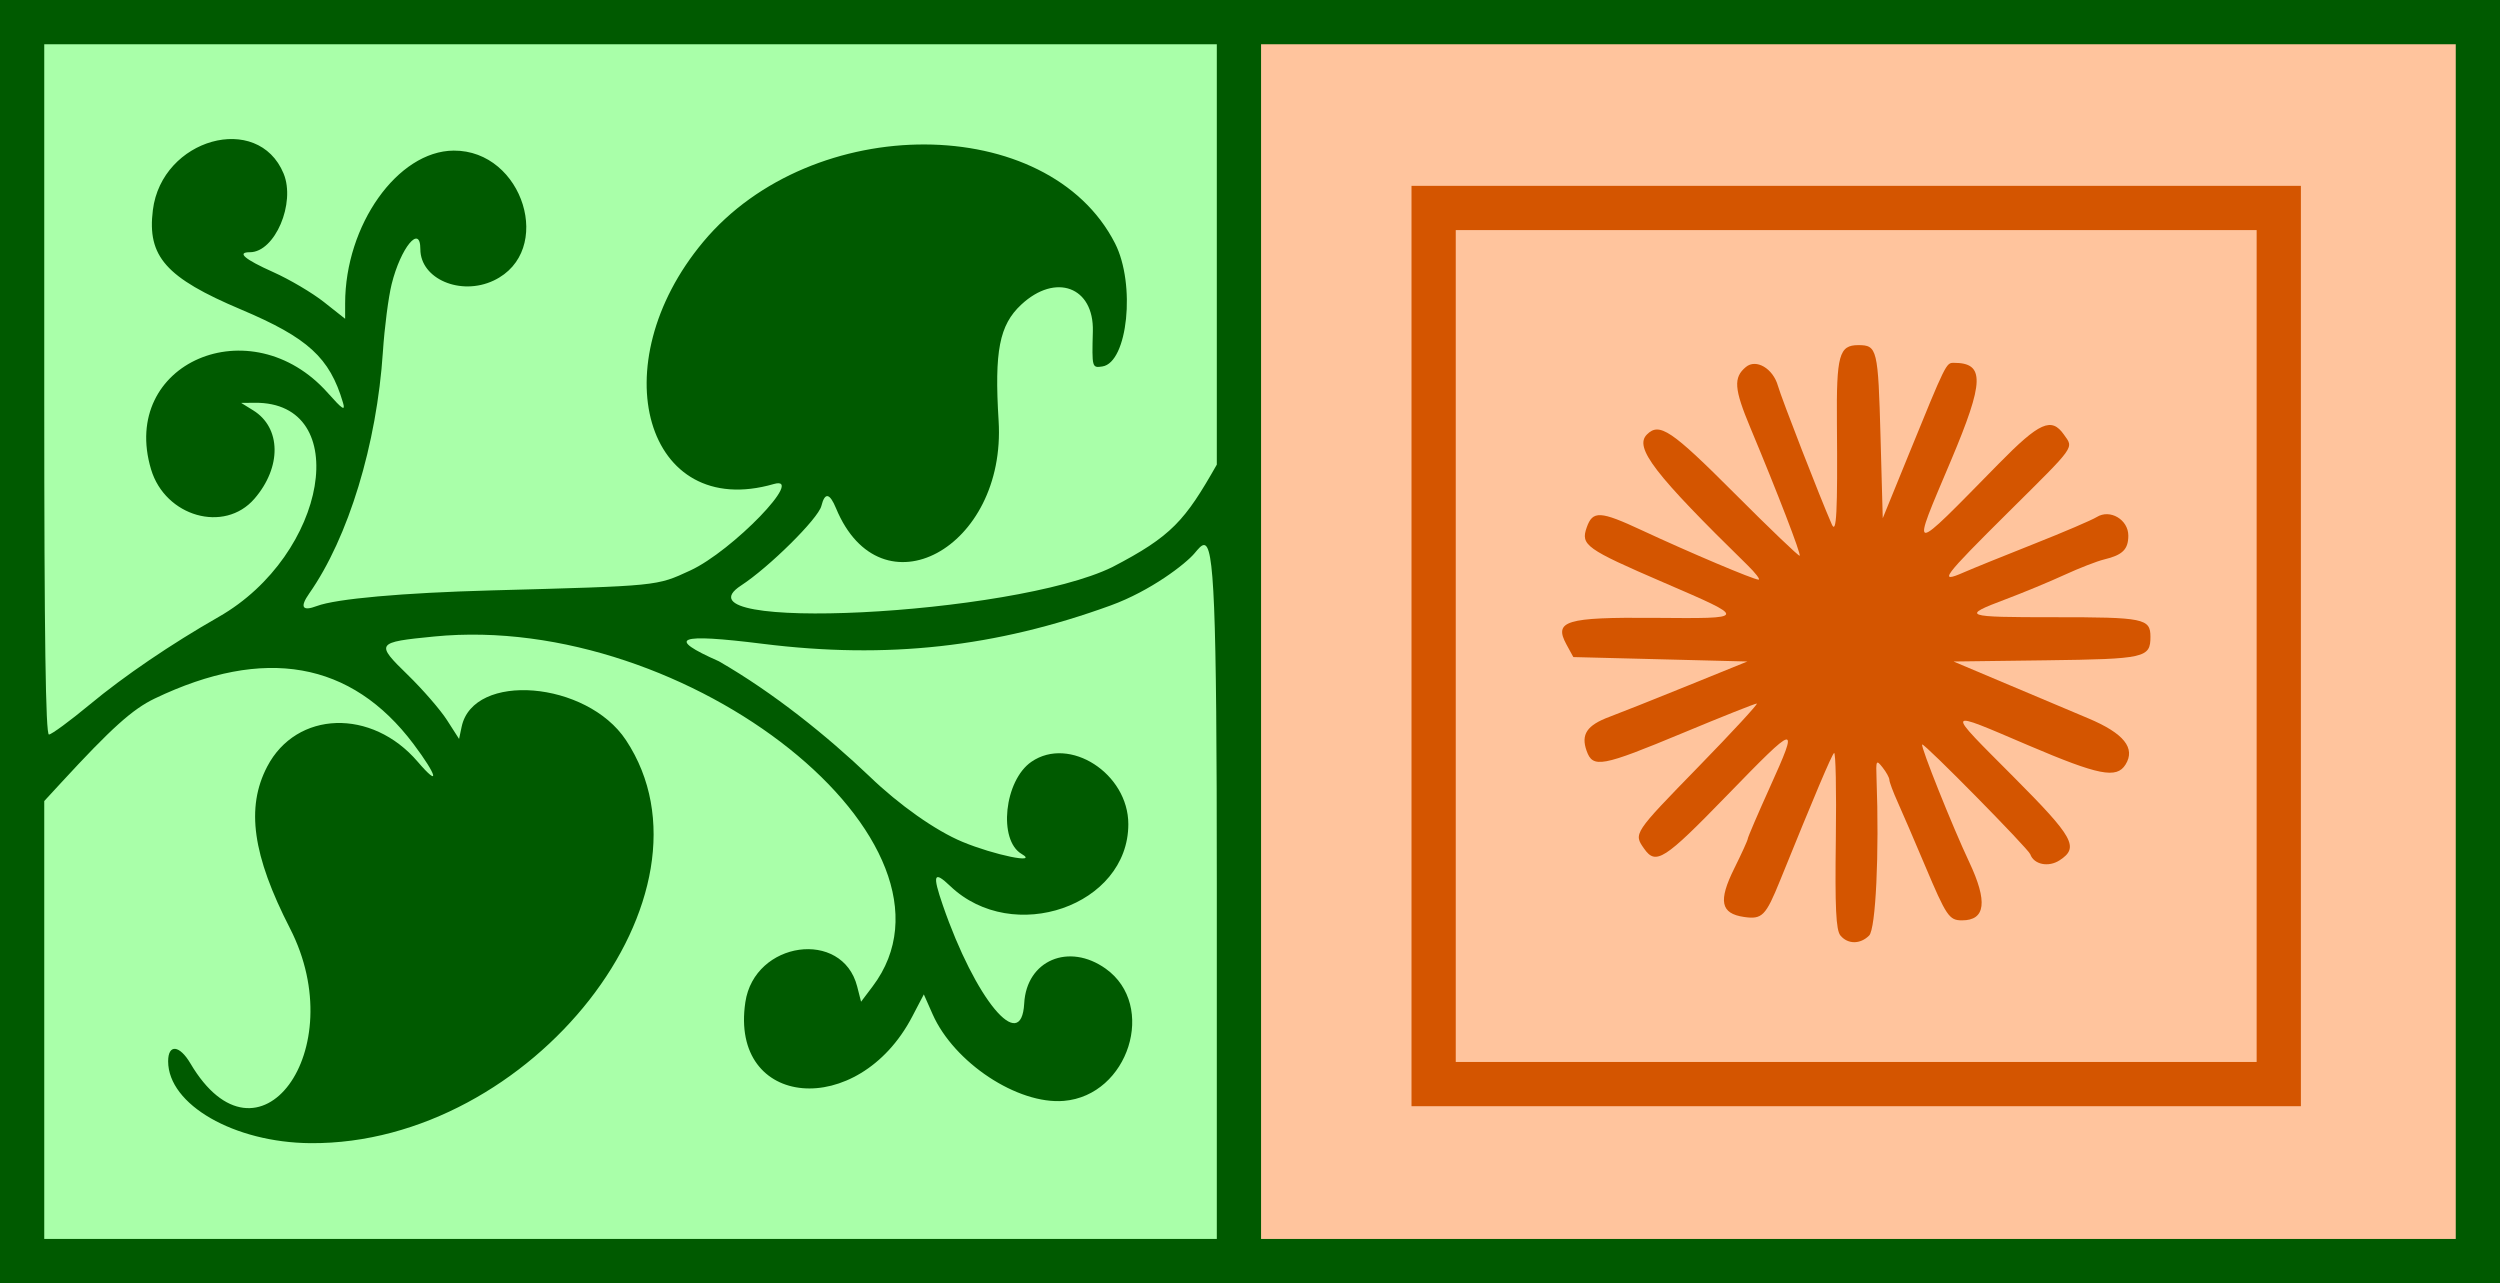
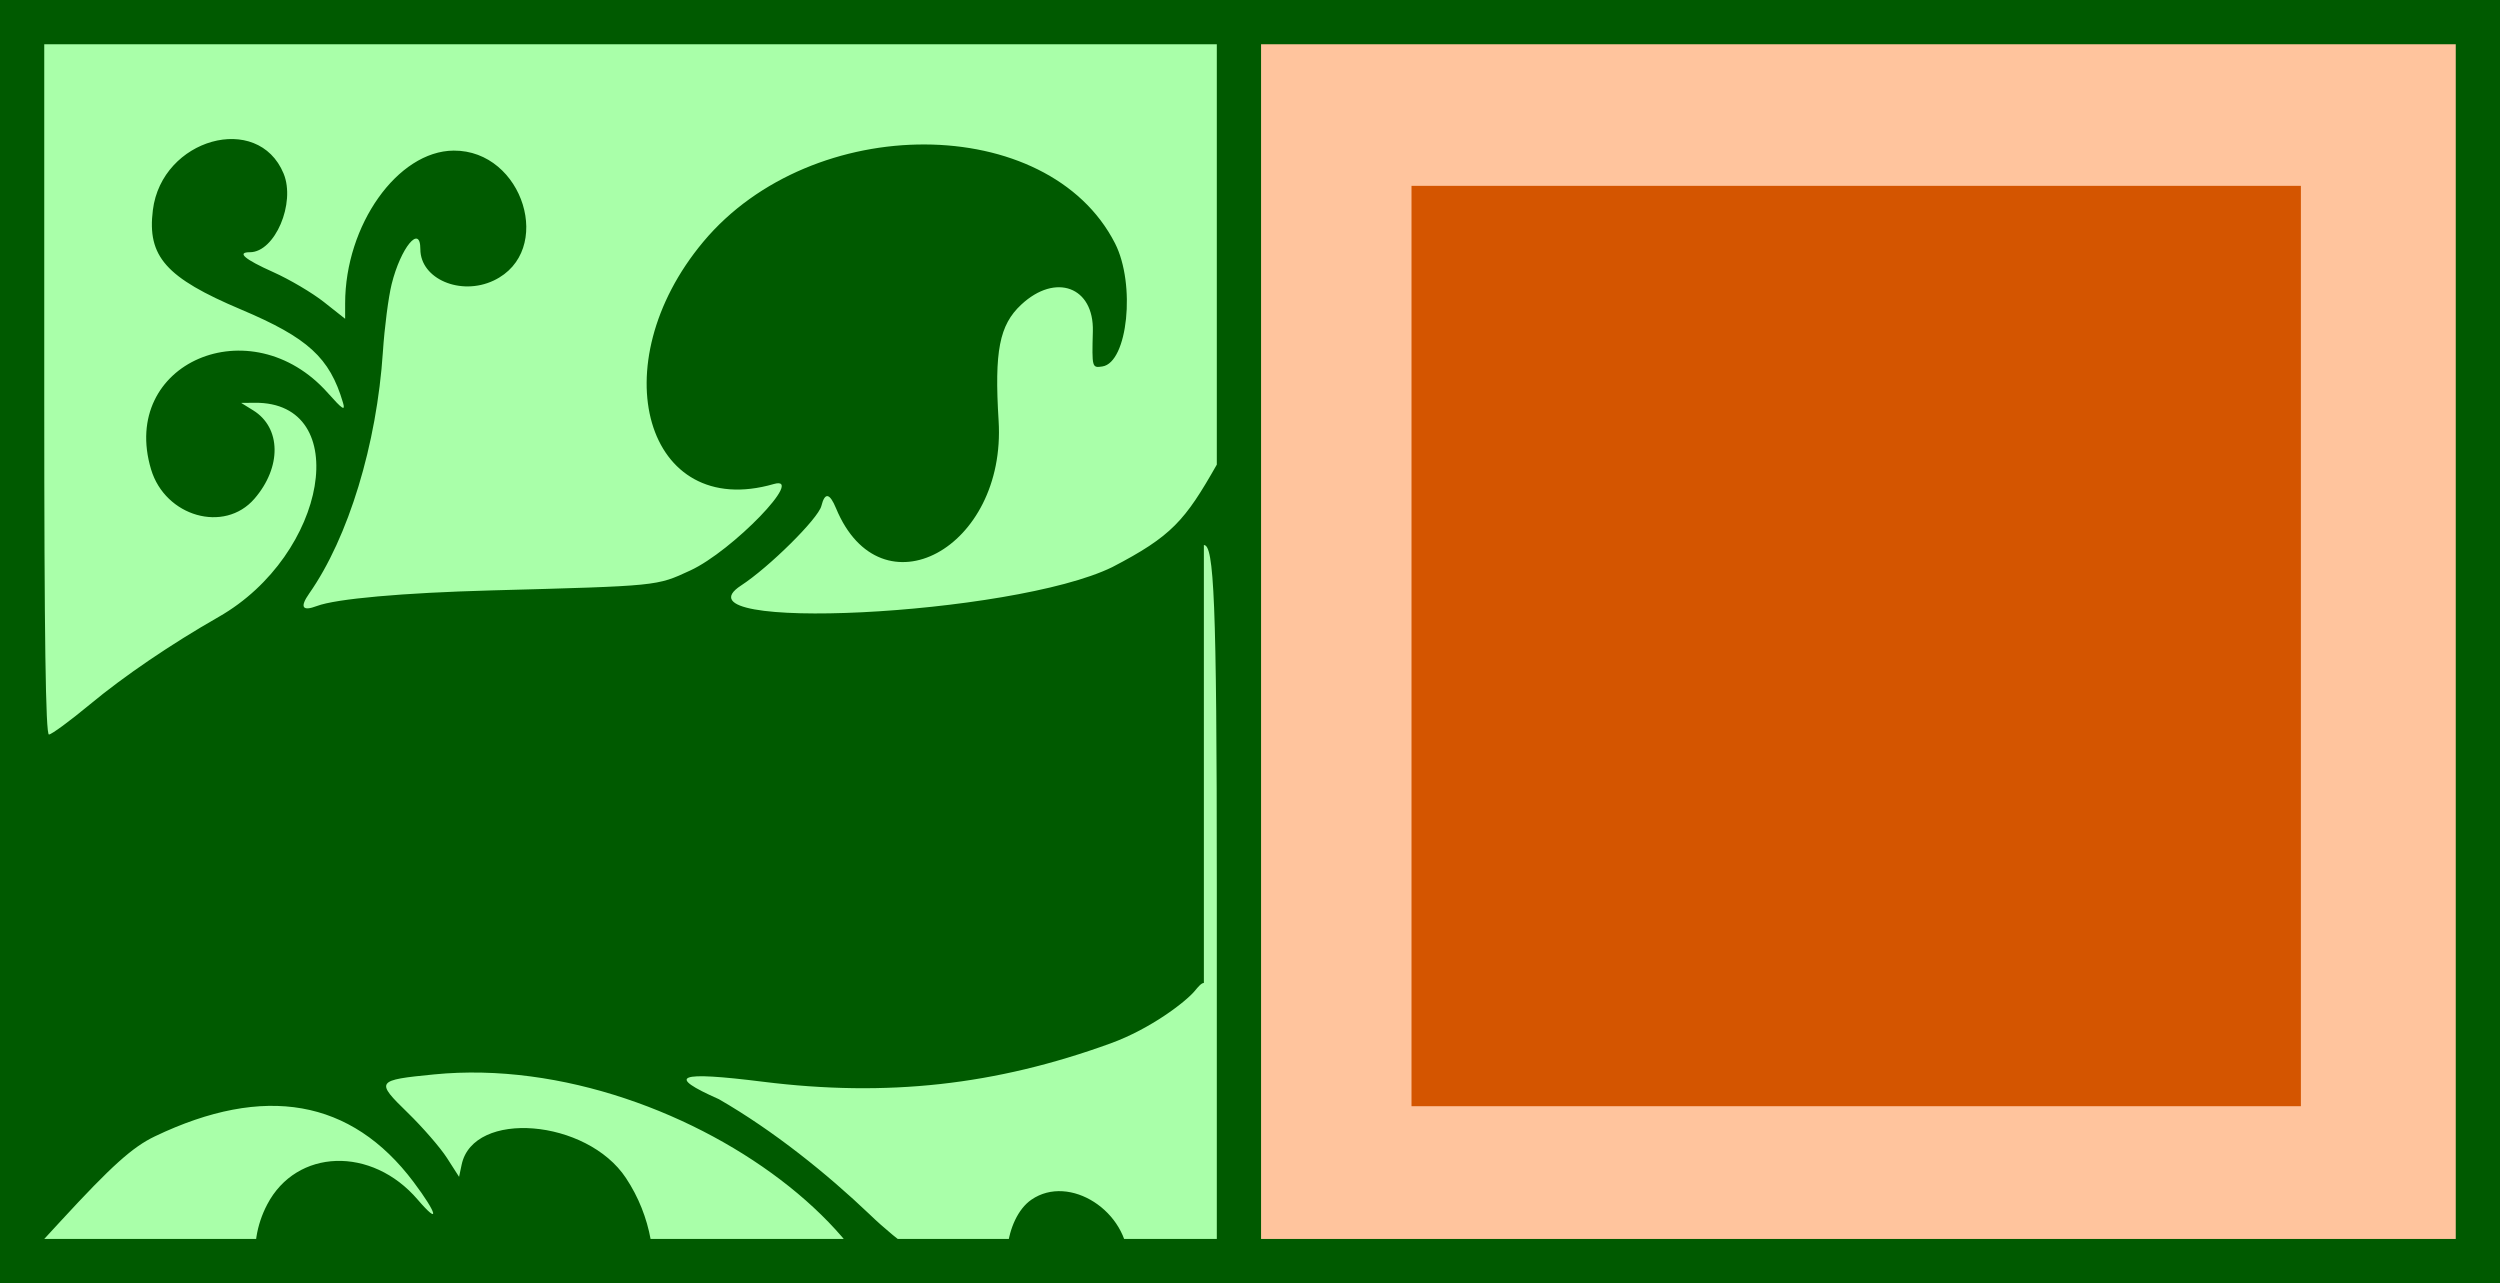
<svg xmlns="http://www.w3.org/2000/svg" width="318.91mm" height="163.69mm" version="1.1" viewBox="0 0 1130 580">
  <rect x="0" y="0" width="1130" height="580" fill="#333333" stroke="none" />
  <g transform="translate(162.14 -268.08)">
    <rect x="-149.54" y="276.78" width="546.1" height="561.5" fill="#a9ffa9" />
-     <path transform="translate(-162.14 268.08)" d="m0 0v580h1130v-580h-1130zm20 20h530v190c-14.39 25.35-20.37 32.38-47.31 46.36-44.93 21.95-200.56 29.64-167.72 8.28 12.67-8.25 34.85-30.21 36.29-35.95 1.57-6.27 3.75-5.91 6.64 1.08 20.22 48.8 77.05 18.15 73.47-39.62-1.95-31.48 0.34-43.23 10.22-52.45 15.55-14.51 32.91-8.06 32.38 12.03-0.43 16.47-0.39 16.61 4.28 15.91 11.5-1.73 15.15-37.2 5.74-55.66-30.23-59.263-136.86-59.664-186.1-0.7-46.49 55.66-25.98 126.21 31.84 109.5 14.67-4.24-18.69 30.31-37.76 39.09-15.33 7.07-13.9 6.93-89.97 8.99-39.94 1.08-70.19 3.79-78.76 7.05-6.61 2.51-7.82 0.54-3.46-5.68 17.71-25.29 30.54-67.39 33.29-109.23 0.72-11 2.51-24.77 3.96-30.6 4.11-16.5 12.97-27.27 12.97-15.78 0 13.45 18.24 21.25 33.17 14.17 27.59-13.1 13.43-58.943-18.13-58.72-25.28 0.179-49.04 33.66-49.04 69.07v6.95l-9.58-7.57c-5.26-4.16-15.59-10.26-22.94-13.54-12.93-5.78-16.67-8.98-10.51-8.98 11.27 0 20.75-22.179 15.21-35.57-11.58-27.953-55.048-15.804-59.086 16.513-2.622 20.987 5.885 30.587 39.826 44.937 30.32 12.82 40.1 21.75 46.11 42.12 1.18 3.98-0.21 3.09-6.8-4.33-34.8-39.25-94.344-13.57-79.949 34.48 6.407 21.38 33.149 28.98 46.719 13.28 12.36-14.3 12.12-32.09-0.54-39.94l-5.46-3.38 6.21-0.06c44.56-0.38 32.9 68.65-16.353 96.78-21.589 12.33-42.651 26.65-58.238 39.58-9.009 7.47-17.334 13.59-18.5 13.59-1.474 0-2.119-43.49-2.119-152v-160zm524.15 226.36c4.55-0.14 5.85 24.56 5.85 153.64v160h-530v-197.93l7.5-8.14c22.902-24.86 32.372-33.38 42.5-38.23 49.56-23.72 88.78-16.81 116.91 20.6 10.82 14.4 12.13 19.97 1.88 7.99-20.74-24.23-54.79-23.12-68.02 2.21-9.68 18.54-6.64 40.07 10.32 73.16 28.24 55.08-14.45 112.83-45.053 60.96-4.907-8.32-10.037-8.79-10.037-0.92 0 19.58 29.87 36.75 64.36 37.01 99.91 0.73 188.61-112.62 142.57-182.18-17.72-26.77-69.01-30.94-74.27-6.03l-1.16 5.5-5.45-8.5c-3-4.68-10.98-13.87-17.72-20.43-14.73-14.34-14.44-14.78 11.9-17.37 115.13-11.33 246.82 93.79 198.17 158.19l-5.2 6.89-1.76-6.89c-6.67-26.08-46.4-20.52-50.54 7.07-7.23 48.21 50.97 53.3 75.39 6.6l5.28-10.1 3.96 8.95c9.69 21.91 38.46 40.92 59.31 39.19 29.29-2.43 42.21-43.19 18.93-59.76-16.69-11.89-35.79-3.75-36.83 15.7-1.26 23.36-22.09-1.77-36.8-44.4-4.8-13.92-4.09-15.75 3.38-8.62 28.32 27 80.48 8.86 80.48-27.99 0-22.92-26.59-40.04-43.8-28.21-12.26 8.43-15.13 35.42-4.42 41.67 7.99 4.68-12.37 0.5-26.78-5.49-12.08-5.02-28.61-16.67-42-29.6-19.13-18.22-43.25-37.71-68.08-52.01-24.09-10.67-18.88-12.72 20-7.87 56.04 6.98 105 1.58 157.08-17.35 18.12-6.58 33.98-18.83 38-23.67 1.62-1.95 2.99-3.6 4.15-3.64z" fill="#005a00" />
+     <path transform="translate(-162.14 268.08)" d="m0 0v580h1130v-580h-1130zm20 20h530v190c-14.39 25.35-20.37 32.38-47.31 46.36-44.93 21.95-200.56 29.64-167.72 8.28 12.67-8.25 34.85-30.21 36.29-35.95 1.57-6.27 3.75-5.91 6.64 1.08 20.22 48.8 77.05 18.15 73.47-39.62-1.95-31.48 0.34-43.23 10.22-52.45 15.55-14.51 32.91-8.06 32.38 12.03-0.43 16.47-0.39 16.61 4.28 15.91 11.5-1.73 15.15-37.2 5.74-55.66-30.23-59.263-136.86-59.664-186.1-0.7-46.49 55.66-25.98 126.21 31.84 109.5 14.67-4.24-18.69 30.31-37.76 39.09-15.33 7.07-13.9 6.93-89.97 8.99-39.94 1.08-70.19 3.79-78.76 7.05-6.61 2.51-7.82 0.54-3.46-5.68 17.71-25.29 30.54-67.39 33.29-109.23 0.72-11 2.51-24.77 3.96-30.6 4.11-16.5 12.97-27.27 12.97-15.78 0 13.45 18.24 21.25 33.17 14.17 27.59-13.1 13.43-58.943-18.13-58.72-25.28 0.179-49.04 33.66-49.04 69.07v6.95l-9.58-7.57c-5.26-4.16-15.59-10.26-22.94-13.54-12.93-5.78-16.67-8.98-10.51-8.98 11.27 0 20.75-22.179 15.21-35.57-11.58-27.953-55.048-15.804-59.086 16.513-2.622 20.987 5.885 30.587 39.826 44.937 30.32 12.82 40.1 21.75 46.11 42.12 1.18 3.98-0.21 3.09-6.8-4.33-34.8-39.25-94.344-13.57-79.949 34.48 6.407 21.38 33.149 28.98 46.719 13.28 12.36-14.3 12.12-32.09-0.54-39.94l-5.46-3.38 6.21-0.06c44.56-0.38 32.9 68.65-16.353 96.78-21.589 12.33-42.651 26.65-58.238 39.58-9.009 7.47-17.334 13.59-18.5 13.59-1.474 0-2.119-43.49-2.119-152v-160zm524.15 226.36c4.55-0.14 5.85 24.56 5.85 153.64v160h-530l7.5-8.14c22.902-24.86 32.372-33.38 42.5-38.23 49.56-23.72 88.78-16.81 116.91 20.6 10.82 14.4 12.13 19.97 1.88 7.99-20.74-24.23-54.79-23.12-68.02 2.21-9.68 18.54-6.64 40.07 10.32 73.16 28.24 55.08-14.45 112.83-45.053 60.96-4.907-8.32-10.037-8.79-10.037-0.92 0 19.58 29.87 36.75 64.36 37.01 99.91 0.73 188.61-112.62 142.57-182.18-17.72-26.77-69.01-30.94-74.27-6.03l-1.16 5.5-5.45-8.5c-3-4.68-10.98-13.87-17.72-20.43-14.73-14.34-14.44-14.78 11.9-17.37 115.13-11.33 246.82 93.79 198.17 158.19l-5.2 6.89-1.76-6.89c-6.67-26.08-46.4-20.52-50.54 7.07-7.23 48.21 50.97 53.3 75.39 6.6l5.28-10.1 3.96 8.95c9.69 21.91 38.46 40.92 59.31 39.19 29.29-2.43 42.21-43.19 18.93-59.76-16.69-11.89-35.79-3.75-36.83 15.7-1.26 23.36-22.09-1.77-36.8-44.4-4.8-13.92-4.09-15.75 3.38-8.62 28.32 27 80.48 8.86 80.48-27.99 0-22.92-26.59-40.04-43.8-28.21-12.26 8.43-15.13 35.42-4.42 41.67 7.99 4.68-12.37 0.5-26.78-5.49-12.08-5.02-28.61-16.67-42-29.6-19.13-18.22-43.25-37.71-68.08-52.01-24.09-10.67-18.88-12.72 20-7.87 56.04 6.98 105 1.58 157.08-17.35 18.12-6.58 33.98-18.83 38-23.67 1.62-1.95 2.99-3.6 4.15-3.64z" fill="#005a00" />
    <path d="m947.86 558.08v-270h-540v540h540z" fill="#ffc49d" />
    <path d="m475.86 560.08v-208h402v416h-402z" fill="#d45500" />
-     <path d="m857.86 560.08v-188h-362v376h362z" fill="#ffc49d" />
    <path d="m669.73 690.92c-2.008-2.419-2.491-12.55-2.075-43.5 0.298-22.19-0.066-39.739-0.809-38.998-1.209 1.207-8.736 18.992-24.383 57.618-6.518 16.09-8.117 17.705-16.335 16.499-10.552-1.549-11.685-7.204-4.389-21.91 3.365-6.783 6.119-12.84 6.119-13.46 0-0.62 4.522-11.149 10.048-23.398 13.209-29.277 12.582-29.15-19.582 3.963-28.307 29.143-32.015 31.514-37.353 23.893-4.79-6.839-4.84-6.765 24.661-37.055 15.266-15.675 27.101-28.5 26.298-28.5-0.802 0-15.772 5.958-33.265 13.24-36.928 15.372-40.817 16.098-43.652 8.154-2.66-7.451 0.128-11.598 10.351-15.394 4.443-1.65 20.276-7.95 35.184-14l27.105-11-78.647-2-3.074-5.621c-5.88-10.754-0.426-12.423 39.552-12.104 42.761 0.341 42.696 0.587 4.244-16.019-35.12-15.168-37.483-16.862-34.672-24.855 2.703-7.685 6.03-7.511 24.943 1.301 21.589 10.059 50.528 22.299 52.722 22.299 0.934 0-1.353-2.984-5.082-6.631-42.016-41.097-51.251-53.097-45.38-58.968 5.645-5.645 10.999-2.053 39.53 26.53 15.883 15.911 29.17 28.637 29.528 28.279 0.692-0.692-10.099-28.697-22.282-57.829-7.38-17.647-7.758-22.747-2.039-27.493 4.632-3.844 12.259 0.638 14.489 8.515 1.612 5.692 19.225 50.989 24.341 62.598 2.135 4.846 2.653-5.346 2.318-45.683-0.256-30.794 0.983-35.317 9.668-35.317 8.553 0 8.957 1.671 10.048 41.622l1 36.622 11.668-28.622c16.929-41.53 16.975-41.622 20.431-41.622 14.108 0 13.869 8.319-1.267 44.175-18.308 43.369-19.554 43.293 21.693 1.325 18.354-18.675 23.746-21.072 29.362-13.055 4.413 6.3 5.748 4.43-24.849 34.8-30.033 29.81-32.106 32.589-20.537 27.528 4.125-1.804 18.463-7.62 31.863-12.924 13.4-5.304 26.169-10.771 28.377-12.15 5.969-3.728 14.26 1.154 14.26 8.395 0 6.218-2.581 8.776-10.856 10.759-3.221 0.772-11.321 3.918-18 6.993-6.679 3.074-18.669 8.046-26.644 11.047-20.311 7.645-19.047 8.11 22.001 8.091 40.551-0.02 43.499 0.58 43.499 8.843 0 9.521-2.358 10.053-47.155 10.633l-41.845 0.542 23 9.708c12.65 5.34 29.729 12.542 37.954 16.005 16.05 6.759 21.424 13.454 16.768 20.892-4.04 6.454-12.026 4.873-43.789-8.666-38.429-16.381-38.05-17.159-6.894 14.124 27.364 27.475 29.838 31.937 20.941 37.766-5.045 3.305-11.676 1.953-13.305-2.715-0.881-2.524-48.043-50.413-48.851-49.604-0.819 0.819 13.712 37.143 21.234 53.079 8.467 17.937 7.436 26.41-3.212 26.41-5.843 0-7.049-1.79-16.842-25-4.641-11-10.14-23.776-12.221-28.39-2.08-4.615-3.783-9.168-3.783-10.118 0-0.95-1.382-3.474-3.07-5.61-2.873-3.632-3.049-3.303-2.731 5.118 1.266 33.596-0.35 67.866-3.341 70.857-4.022 4.022-9.641 4.018-12.985-0.012z" fill="#d45500" />
  </g>
</svg>